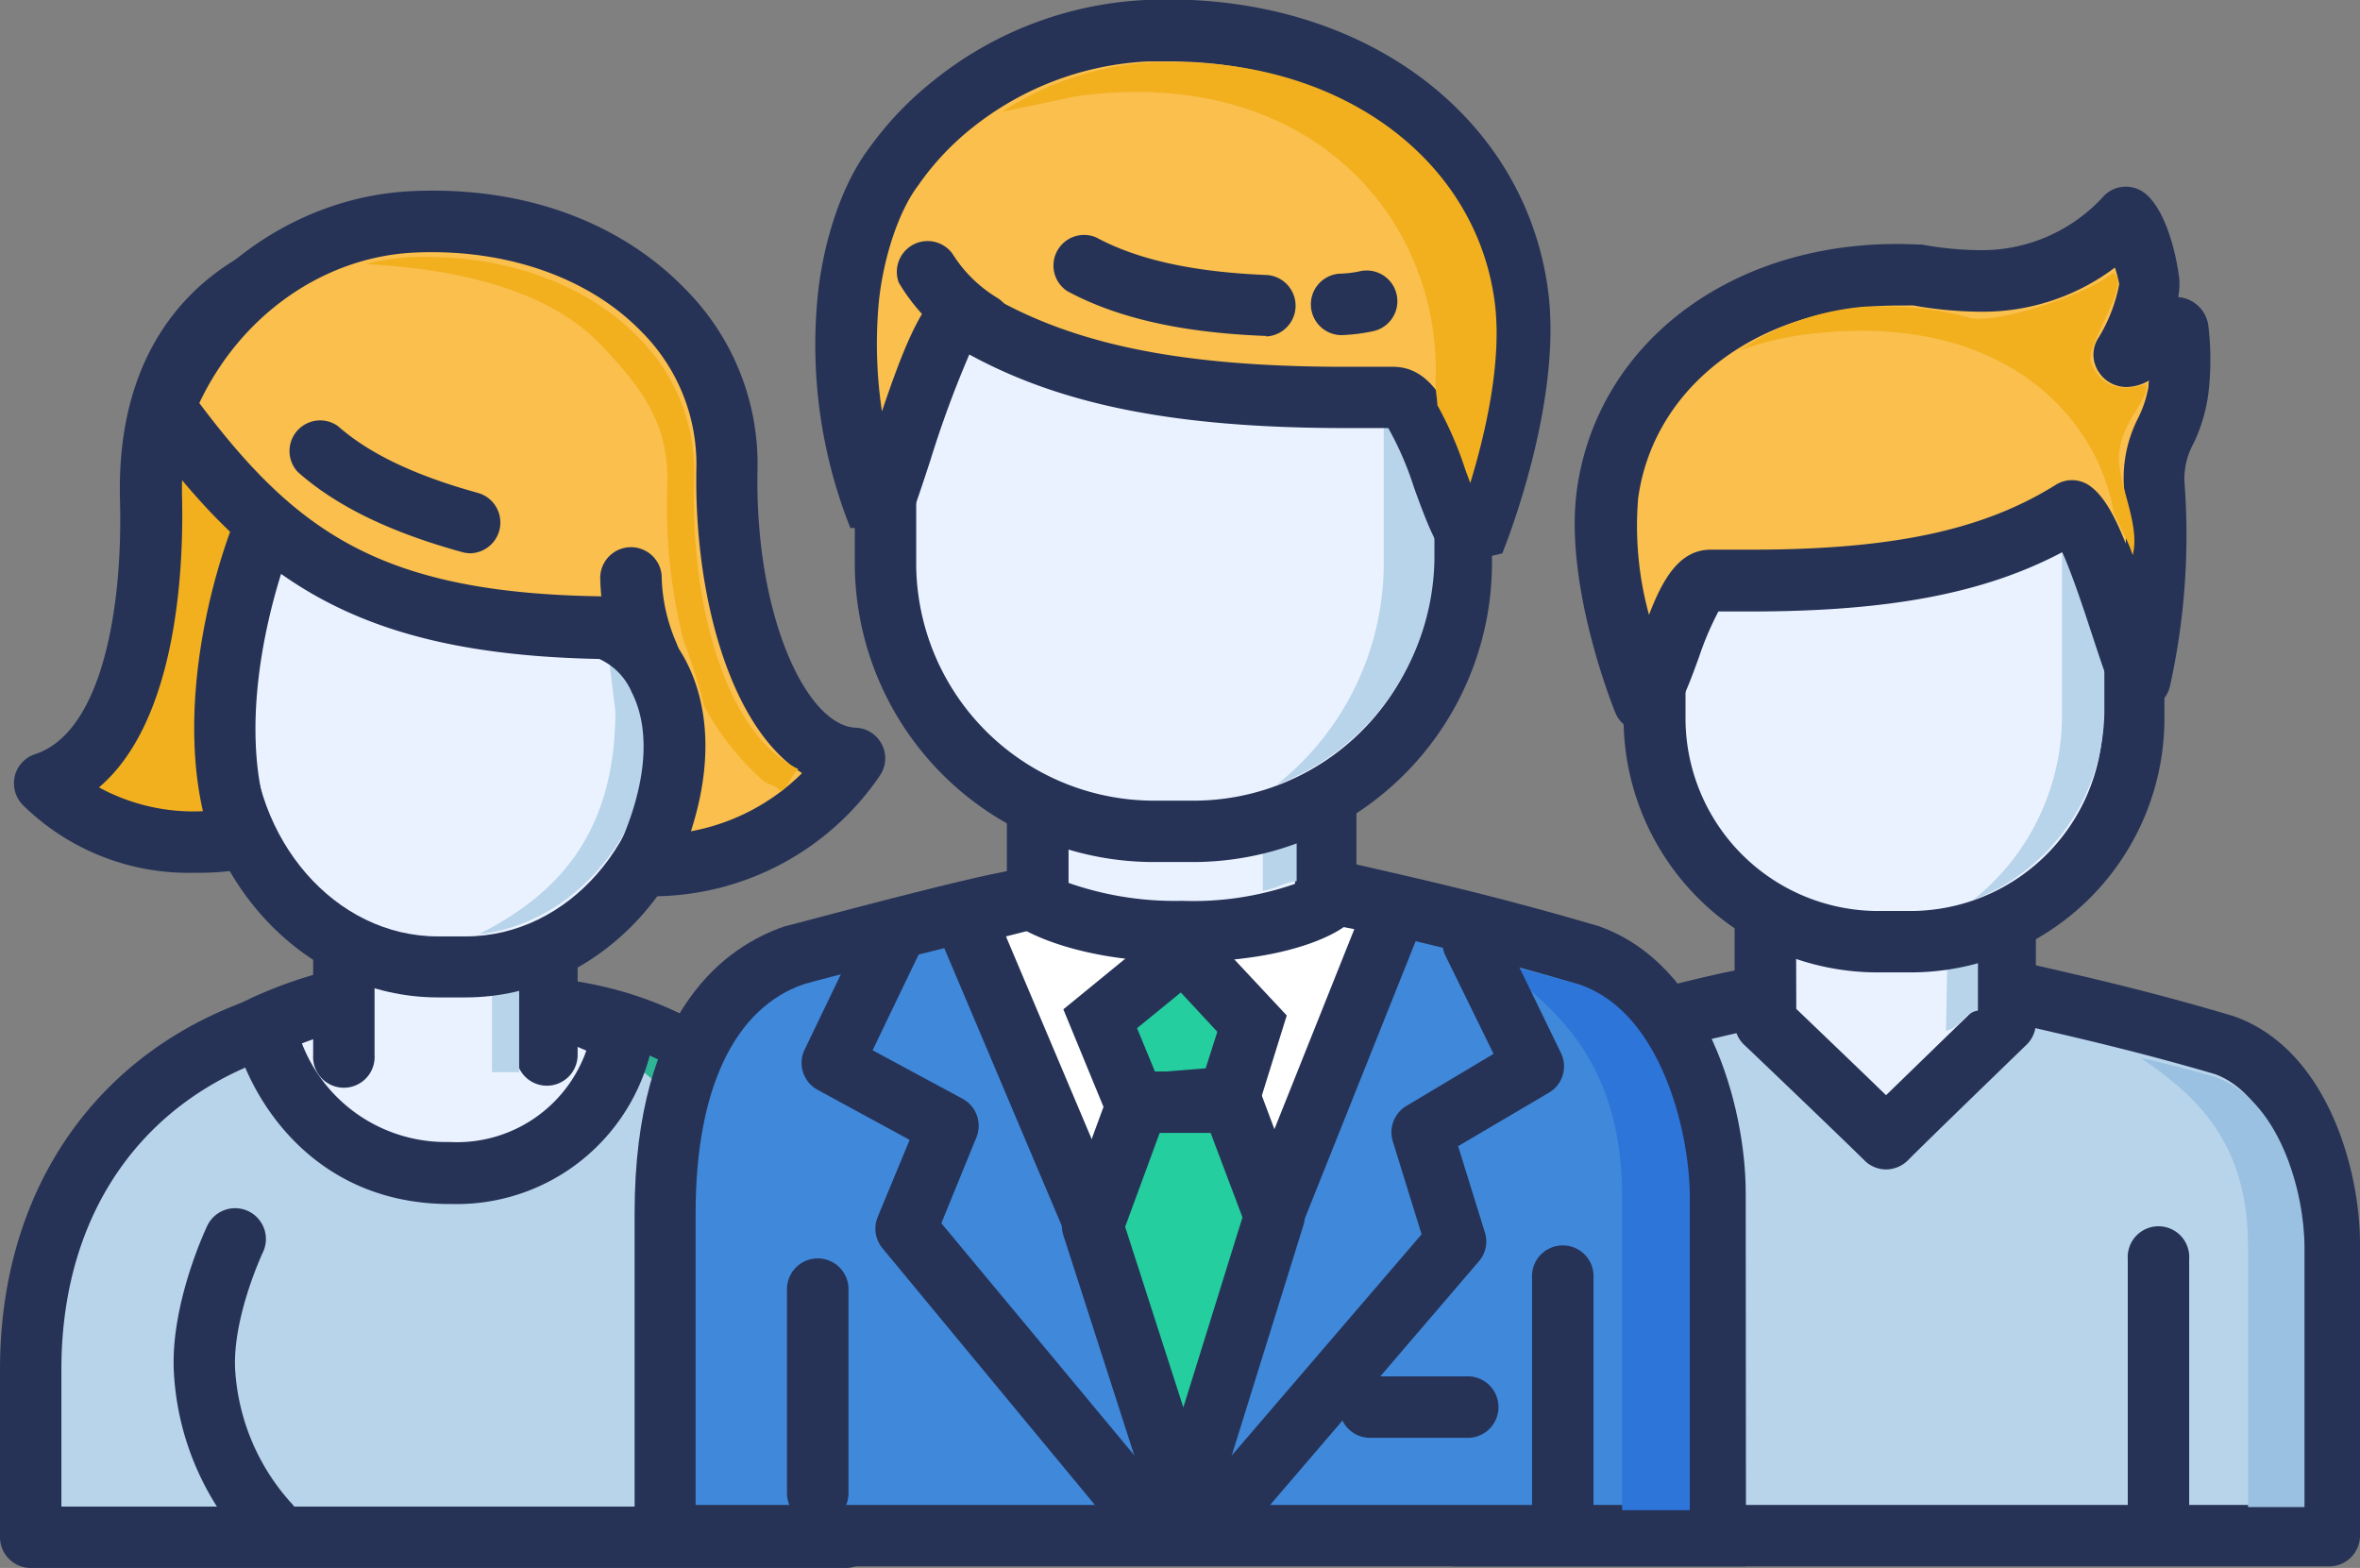
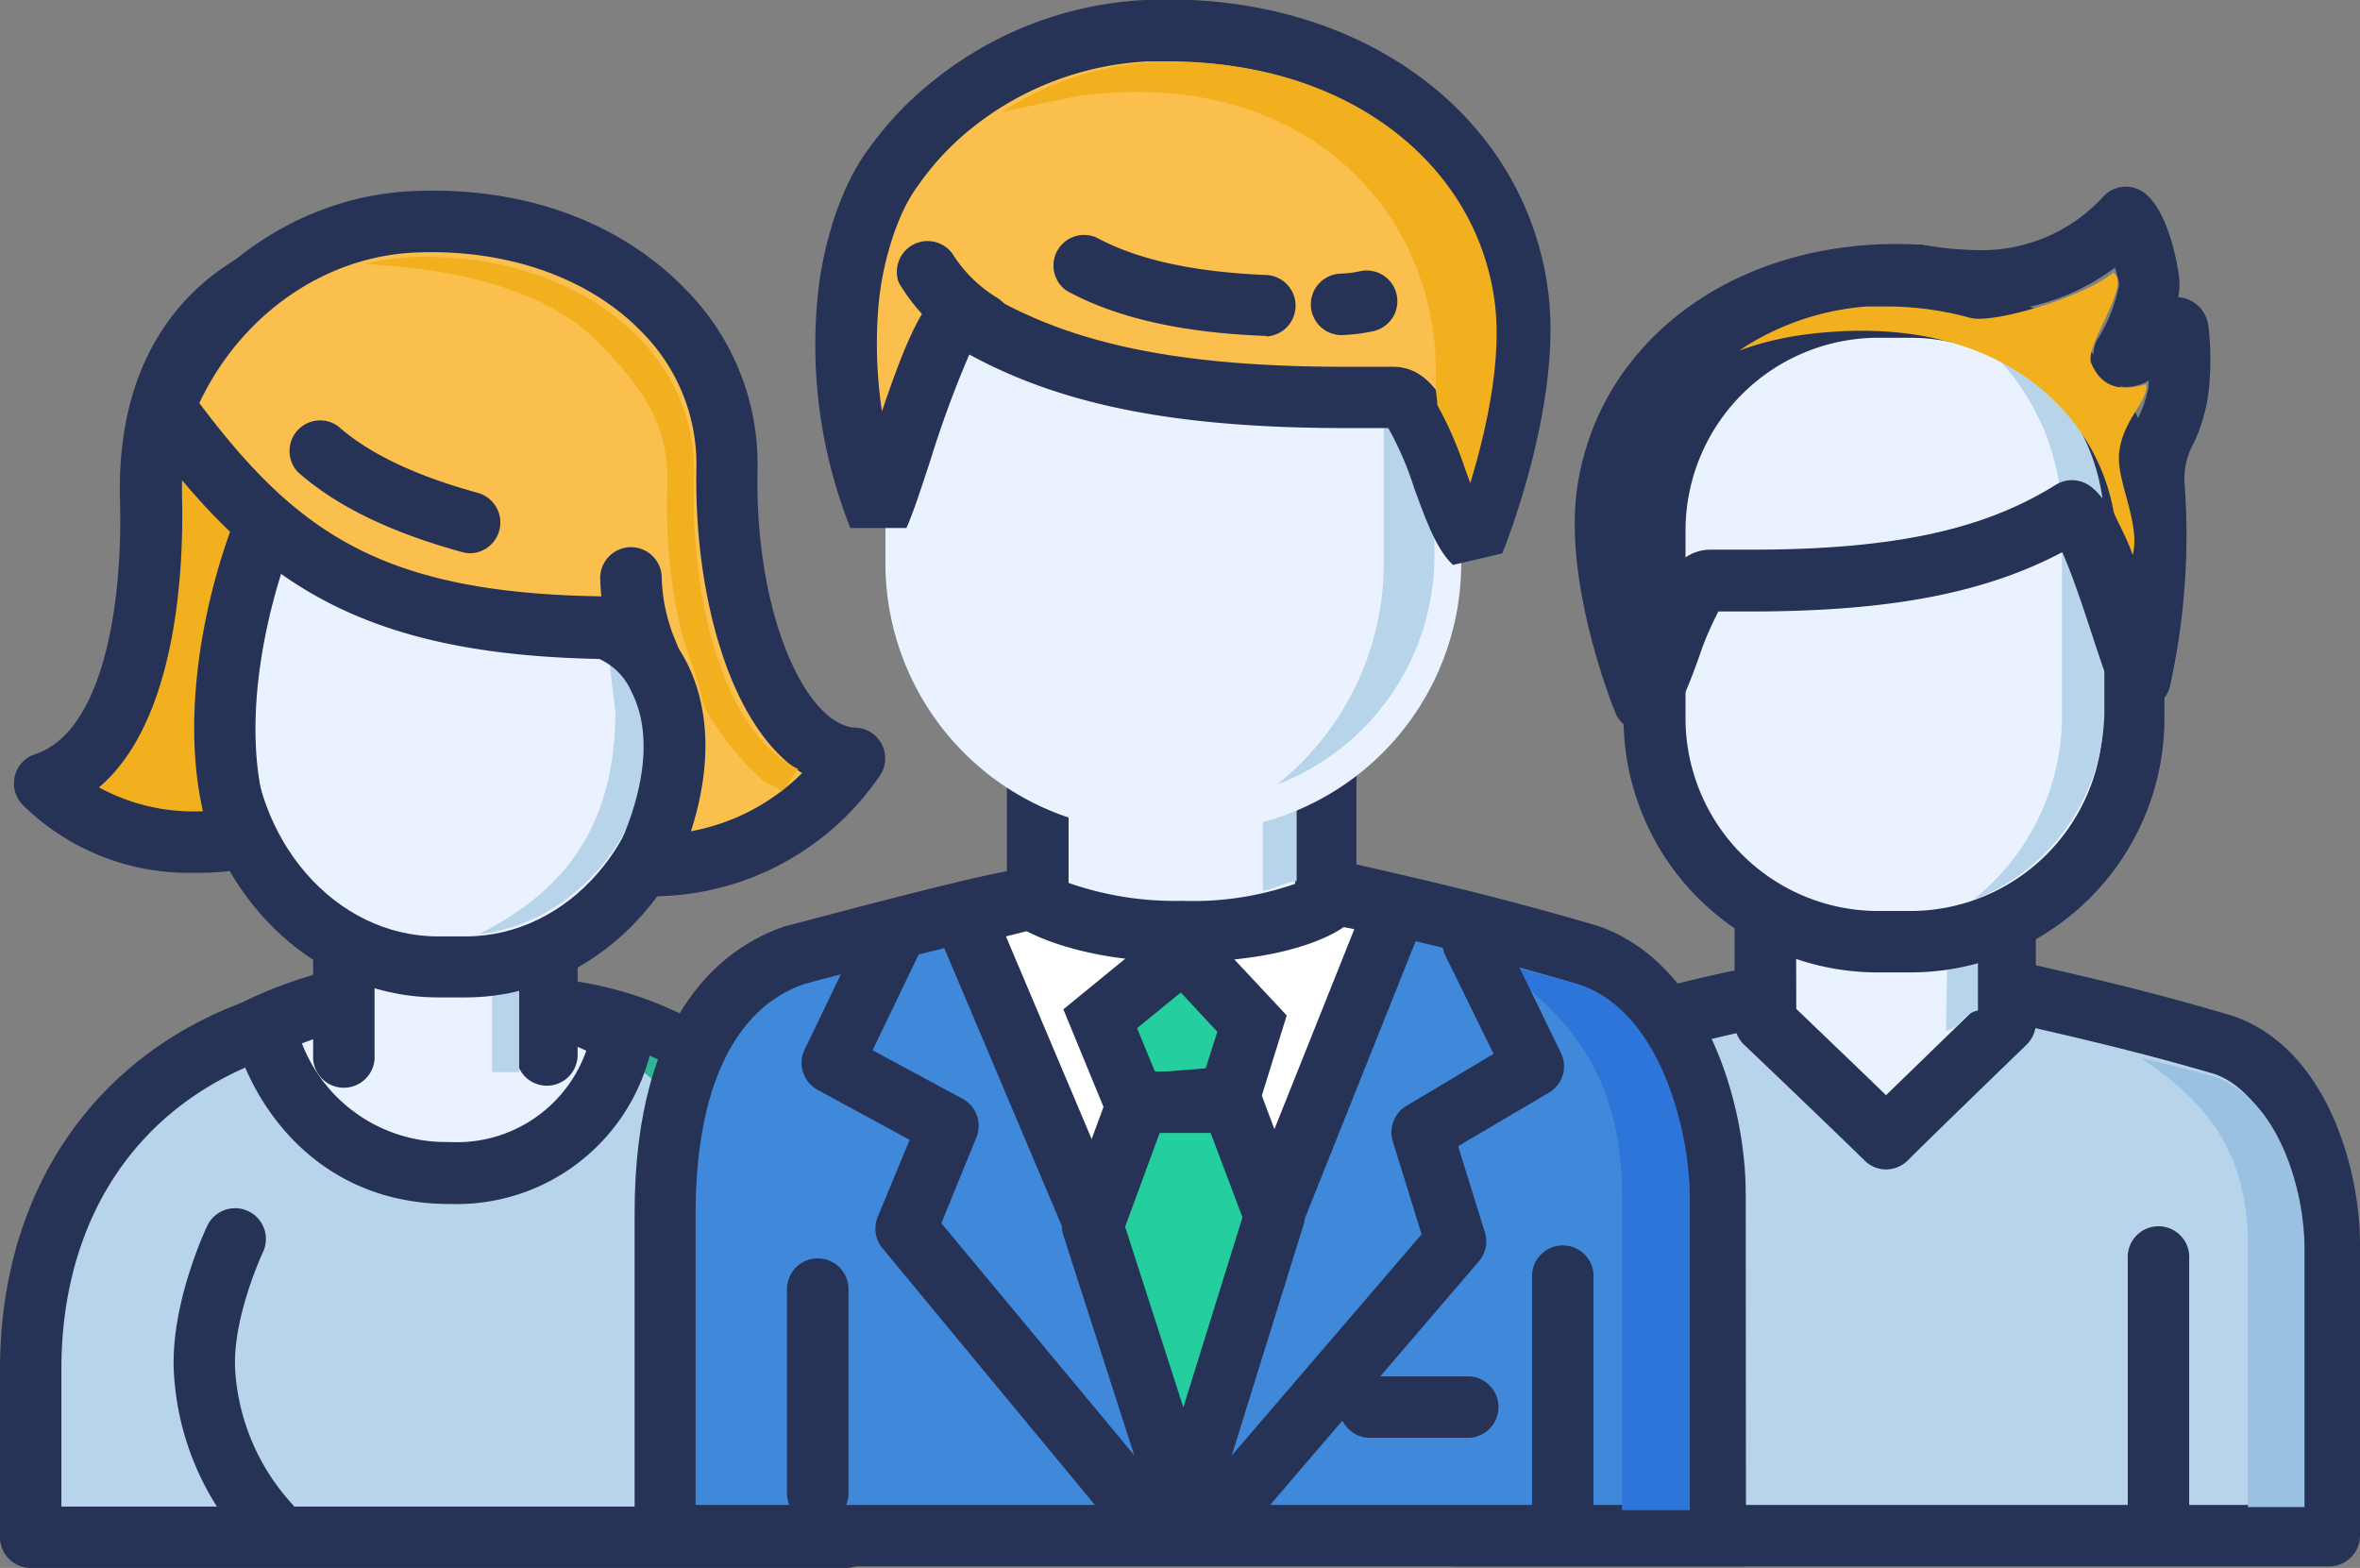
<svg xmlns="http://www.w3.org/2000/svg" viewBox="0 0 176.42 117.21">
  <rect x="0" y="0" width="176.42" height="117.21" fill="#808080" stroke="none" />
  <defs>
    <style>.cls-1{fill:#b8d4ea;}.cls-2{fill:#263357;}.cls-3{fill:#9ac1e1;}.cls-4{fill:#ebf2ff;}.cls-5{fill:#fabf4d;}.cls-6{fill:#f2b01f;}.cls-7{fill:#2eb595;}.cls-8{fill:#4088da;}.cls-9{fill:#2e75da;}.cls-10{fill:#fff;}.cls-11{fill:#25ce9e;}</style>
  </defs>
  <title>team</title>
  <g id="katman_2" data-name="katman 2">
    <g id="Icons">
      <path class="cls-1" d="M150.8,74.19l-19.86.48c-1.06,0-13.19,3.14-14.16,3.46-3.77,1.26-8,5.35-8,16v20.62h65.37V92.91c0-4.88-2.21-12.81-7.8-14.78C161,76.56,157,75.61,150.8,74.19Z" />
      <path class="cls-2" d="M174.12,117.09H108.75a2.3,2.3,0,0,1-2.29-2.3V94.17c0-13.07,6-17,9.6-18.22.11,0,13.15-3.58,14.88-3.58l19.8-.47a2.76,2.76,0,0,1,.57.06c5.81,1.32,10,2.32,15.66,4,7,2.45,9.45,11.49,9.45,17v21.88A2.3,2.3,0,0,1,174.12,117.09Zm-63.07-4.59h60.78V92.91c0-4.32-2-11.09-6.27-12.62-5.3-1.55-9.41-2.52-15-3.8L131,77c-1.19.13-12.24,2.94-13.49,3.35-4.17,1.39-6.46,6.31-6.46,13.86Z" />
-       <path class="cls-3" d="M172.27,112.66V93.23c0-4.06-1.85-11.11-6.78-12.76-1.87-.53-3.79-1-5.49-1.4,4.64,3.11,8.05,6.71,8.05,14.16v19.43Z" />
+       <path class="cls-3" d="M172.27,112.66V93.23c0-4.06-1.85-11.11-6.78-12.76-1.87-.53-3.79-1-5.49-1.4,4.64,3.11,8.05,6.71,8.05,14.16v19.43" />
      <path class="cls-2" d="M161.35,115.51a2.3,2.3,0,0,1-2.29-2.3V94.12a2.3,2.3,0,1,1,4.59,0v19.09A2.3,2.3,0,0,1,161.35,115.51Z" />
      <path class="cls-4" d="M149.87,76.45s-7.17,6.93-8.91,8.67c-1.33-1.33-9-8.67-9-8.67V59.38h17.92Z" />
      <path class="cls-2" d="M141,87.42a2.29,2.29,0,0,1-1.62-.67c-1.3-1.3-8.9-8.57-9-8.65a2.29,2.29,0,0,1-.71-1.65V59.38a2.3,2.3,0,0,1,2.3-2.29h17.92a2.3,2.3,0,0,1,2.3,2.29V76.45a2.3,2.3,0,0,1-.7,1.65s-7.15,6.91-8.88,8.65A2.33,2.33,0,0,1,141,87.42Zm-6.72-12c1.43,1.37,4.66,4.46,6.71,6.45l6.63-6.44V61.68H134.24Z" />
      <path class="cls-1" d="M147.86,75.54V61.6h-2.11l-.28,15.46C146.53,76.85,146.8,75.71,147.86,75.54Z" />
      <path class="cls-4" d="M123.66,53.87a16.7,16.7,0,0,0,16.88,16.52h2.09a16.7,16.7,0,0,0,16.88-16.52V39.47A16.71,16.71,0,0,0,142.63,23h-2.09a16.71,16.71,0,0,0-16.88,16.52Z" />
      <path class="cls-2" d="M142.63,72.69h-2.09a19,19,0,0,1-19.17-18.82V39.47a19,19,0,0,1,19.17-18.81h2.09A19,19,0,0,1,161.8,39.47v14.4A19,19,0,0,1,142.63,72.69Zm-2.09-47.44A14.42,14.42,0,0,0,126,39.47v14.4A14.42,14.42,0,0,0,140.54,68.1h2.09a14.42,14.42,0,0,0,14.58-14.23V39.47a14.42,14.42,0,0,0-14.58-14.22Z" />
      <path class="cls-1" d="M157.31,53.29a15.29,15.29,0,0,1-9.83,14,17.62,17.62,0,0,0,6.66-14V39.09a17.62,17.62,0,0,0-6.66-14,15.28,15.28,0,0,1,9.83,14Z" />
-       <path class="cls-5" d="M120.16,36.93c1.31-9.56,10.28-16.94,23.09-16.35,6.25,1.09,10.95.43,15.66-4.29.58.43,1.44,2.46,1.72,4.87a12.32,12.32,0,0,1-1.92,5.38c.3.82,4-2.79,4.1-1.85a19.78,19.78,0,0,1,0,4.51c-.34,2.67-2.08,4.17-1.83,7a50.53,50.53,0,0,1-1,14.62c-1.21-2.71-3.31-11.15-5.14-12.55-7.13,4.47-15.79,5.39-26.94,5.17-2.15,0-3.34,7.49-5,9C122.87,52.4,119.25,43.52,120.16,36.93Z" />
      <path class="cls-2" d="M122.87,54.7a2.05,2.05,0,0,1-.49-.06,2.26,2.26,0,0,1-1.63-1.37c-.16-.39-3.84-9.53-2.87-16.65,1.55-11.24,12.07-19,25.48-18.34l.29,0a25.25,25.25,0,0,0,4.28.42,12.29,12.29,0,0,0,9.36-4.07,2.3,2.3,0,0,1,3-.22c1.61,1.21,2.41,4.62,2.62,6.44a5.14,5.14,0,0,1-.08,1.36,2.46,2.46,0,0,1,2.25,2.11,21.22,21.22,0,0,1,0,5.13A12.4,12.4,0,0,1,164,33.1a5.61,5.61,0,0,0-.71,2.84,52.2,52.2,0,0,1-1.08,15.37,2.29,2.29,0,0,1-2,1.75,2.32,2.32,0,0,1-2.3-1.35c-.45-1-.94-2.51-1.52-4.27s-1.47-4.49-2.23-6.16c-5.85,3.09-13,4.43-23.31,4.43-.79,0-1.58,0-2.39,0A22.68,22.68,0,0,0,127,49.14c-.77,2.11-1.43,3.94-2.53,5A2.29,2.29,0,0,1,122.87,54.7Zm19-31.86c-10.26,0-18.24,5.92-19.41,14.4a25.07,25.07,0,0,0,.81,8.72c1-2.6,2.24-4.87,4.61-4.87l3,0c10.56,0,17.37-1.45,22.8-4.85a2.29,2.29,0,0,1,2.61.13c1,.75,1.79,2.18,2.62,4.27a39.76,39.76,0,0,0-.14-4.32,9.84,9.84,0,0,1,1.07-5.08,8.4,8.4,0,0,0,.77-2.35c0-.15,0-.3.05-.45a3.53,3.53,0,0,1-1.68.49,2.47,2.47,0,0,1-2.34-1.62,2.27,2.27,0,0,1,.24-2.07,11.89,11.89,0,0,0,1.54-4A10.1,10.1,0,0,0,158.1,20a16.41,16.41,0,0,1-10.17,3.3,29.34,29.34,0,0,1-4.92-.47Z" />
      <path class="cls-6" d="M140.86,22.91l-1.32,0A19.82,19.82,0,0,0,130,26.21,23.12,23.12,0,0,1,135,25c14.36-1.83,21.68,5.85,23,13.23.07.39,1,1.94,1.43,3.27.62-2.45-1.31-5.61-1-7.78.33-2.44,2.23-3.81,2-5-2.67.82-3.62-.47-4.1-1.57-.56-1.28,3.07-5.94,1.64-6.76-2.26,1.85-9,3.84-10.69,3.37A23.54,23.54,0,0,0,140.86,22.91Z" />
      <path class="cls-1" d="M39.36,75.31H26.75C11.94,76.83,2.29,87.07,2.29,102.36v12.55H63.22V100C63.22,87.07,54.08,75.82,39.36,75.31Z" />
      <path class="cls-2" d="M63.22,117.21H2.29A2.3,2.3,0,0,1,0,114.91V102.36C0,86.2,10.41,74.68,26.52,73l.23,0H39.36c15.19.53,26.16,11.87,26.16,27v14.92A2.3,2.3,0,0,1,63.22,117.21ZM4.59,112.62H60.93V100c0-10.75-7.44-21.9-21.65-22.39H26.87C13.12,79.07,4.59,88.54,4.59,102.36Z" />
      <path class="cls-7" d="M61.7,116.67V100c0-9.81-6-19.93-17.47-22.54C51.82,81.94,58.65,90.14,58.65,100v16.68Z" />
      <path class="cls-4" d="M33.26,87.66c11.49.25,13.29-10.29,13.29-10.29a28.67,28.67,0,0,0-14.38-3.58,31.57,31.57,0,0,0-12.44,2.87S22.06,87.43,33.26,87.66Z" />
      <path class="cls-2" d="M33.65,90h-.44c-10.29-.22-14.79-8.48-15.73-12.82l-.37-1.75,1.6-.79a33.74,33.74,0,0,1,13.46-3.11,30.83,30.83,0,0,1,15.62,4l1.28.82-.26,1.5A14.92,14.92,0,0,1,33.65,90ZM22.57,78A11.53,11.53,0,0,0,33.3,85.37h.35a10.25,10.25,0,0,0,10.18-6.83,28.39,28.39,0,0,0-11.66-2.46A28.4,28.4,0,0,0,22.57,78Z" />
      <rect class="cls-4" x="27.77" y="66.91" width="11.48" height="14.75" />
      <path class="cls-2" d="M20.05,116.19a2.28,2.28,0,0,1-1.59-.65A20.76,20.76,0,0,1,13,102.62c-.29-5.1,2.39-10.77,2.5-11a2.3,2.3,0,0,1,4.15,2s-2.29,4.87-2.07,8.79a16.34,16.34,0,0,0,4.14,9.89,2.3,2.3,0,0,1-1.62,3.93Z" />
      <path class="cls-2" d="M40.88,81.16a2.29,2.29,0,0,1-2.29-2.3V59.33H28V78.86a2.3,2.3,0,1,1-4.59,0V57a2.28,2.28,0,0,1,2.29-2.29H40.88A2.29,2.29,0,0,1,43.18,57V78.86A2.3,2.3,0,0,1,40.88,81.16Z" />
      <rect class="cls-1" x="36.78" y="60.86" width="2.03" height="19.29" />
      <path class="cls-4" d="M51,54c0,10.1-7.27,18.28-16.24,18.28H32.74c-9,0-16.23-8.18-16.23-18.28V37.74c0-10.09,7.27-18.28,16.23-18.28H34.8c9,0,16.24,8.19,16.24,18.28Z" />
      <path class="cls-2" d="M34.8,74.56H32.74c-10.21,0-18.52-9.24-18.52-20.58V37.74c0-11.34,8.31-20.58,18.52-20.58H34.8c10.22,0,18.53,9.24,18.53,20.58V54C53.33,65.32,45,74.56,34.8,74.56ZM32.74,21.75c-7.68,0-13.93,7.18-13.93,16V54c0,8.81,6.25,16,13.93,16H34.8c7.69,0,13.94-7.18,13.94-16V37.74c0-8.81-6.25-16-13.94-16Z" />
      <path class="cls-1" d="M49.1,36.92c0-8.68-5.83-15.85-13.26-16.68A20.48,20.48,0,0,1,44,36.92l2,16.24c0,9.14-4.32,13.71-10.22,16.68,7.43-.83,13.26-8,13.26-16.68Z" />
      <path class="cls-6" d="M18.15,62.62s-9,2-14.81-4.06c8.27-2.71,8-18.5,7.93-21.25-.34-12.86,7.8-18.87,19.63-18.87h0a21.63,21.63,0,0,1,18.38,9.72c-8,9.72-12,4.39-26.6,6.55C20.64,35,14,51.79,18.15,62.62Z" />
      <path class="cls-2" d="M14.62,65.24A17.64,17.64,0,0,1,1.68,60.15,2.32,2.32,0,0,1,1.11,58a2.28,2.28,0,0,1,1.51-1.62c5-1.64,6.57-10.9,6.35-19C8.8,31,10.55,25.85,14.15,22.14c3.82-3.92,9.61-6,16.75-6A24,24,0,0,1,51.25,26.91a2.3,2.3,0,0,1-.15,2.7c-4.79,5.83-8.65,7-13.7,7-.92,0-1.89,0-2.93-.07s-2.39-.08-3.75-.08a50.38,50.38,0,0,0-7.12.48c-1.81,2.34-6.77,15.81-3.3,24.89a2.34,2.34,0,0,1-.12,1.9,2.27,2.27,0,0,1-1.52,1.15A19.2,19.2,0,0,1,14.62,65.24ZM7.4,58.86a14.76,14.76,0,0,0,7.77,1.78c-2.13-9.35,1.41-20.87,4.1-25.46.68-1.16,1.65-2.52,3.12-2.74a55.75,55.75,0,0,1,8.33-.6c1.42,0,2.71,0,3.91.09,1,0,1.9.07,2.77.07,3.16,0,5.59-.31,9-4A19.51,19.51,0,0,0,31,20.74c-5.92,0-10.57,1.59-13.51,4.6-2.71,2.79-4,6.79-3.88,11.91S13.27,53.87,7.4,58.86Z" />
      <path class="cls-5" d="M48.16,64.65s9.22,1,15.74-8c-5.93-.17-9.82-10.58-9.56-21.75.23-10.37-9.68-19-23.44-18.36-7.71.35-15.25,5.46-18.63,13.85C20.57,41.8,27.68,46.62,45,46.88,47.25,46.91,53.92,52.46,48.16,64.65Z" />
      <path class="cls-2" d="M49,67h0a10,10,0,0,1-1.12,0,2.33,2.33,0,0,1-1.75-1.17,2.3,2.3,0,0,1-.08-2.09c2.26-4.78,2.68-9.05,1.17-12a4.78,4.78,0,0,0-2.42-2.48C26.29,48.9,18.68,43.1,10.41,31.78a2.3,2.3,0,0,1-.27-2.21c3.58-8.88,11.69-14.87,20.65-15.28,8.24-.39,15.48,2.24,20.38,7.26A18.54,18.54,0,0,1,56.63,35C56.38,46,60.3,54.29,64,54.4A2.29,2.29,0,0,1,65.76,58,20.61,20.61,0,0,1,49,67ZM14.9,30.13C22.25,39.91,28.66,44.34,45,44.58c2,0,4.35,1.68,5.86,4.1,1.36,2.17,3,6.6.79,13.46a15.85,15.85,0,0,0,8.31-4.35c-5.42-3.4-8.11-13.43-7.9-22.9a14,14,0,0,0-4.15-10.14C44,20.74,37.8,18.57,31,18.88S18,23.56,14.9,30.13Z" />
      <path class="cls-6" d="M58.35,59.19c.79-.59.63-1,1.33-1.7-5.5-2.6-8.13-12.56-7.79-21.89A14.12,14.12,0,0,0,47.8,25.3c-3.64-3.79-9.29-6-15.5-6.09-.43,0-.86,0-1.3,0a17.29,17.29,0,0,0-3.7.53c6.61.34,13.57,1.81,17.58,6,3.33,3.48,5.18,6.14,5,10.7a40.85,40.85,0,0,0,1.22,11.44,42.9,42.9,0,0,1,1.55,4.93,20.67,20.67,0,0,0,4.4,5.55C57.49,58.7,58.1,58.7,58.35,59.19Z" />
      <path class="cls-2" d="M35.19,41.36a2.55,2.55,0,0,1-.61-.08c-5.42-1.49-9.45-3.45-12.32-6a2.29,2.29,0,0,1,3-3.43c2.33,2.06,5.76,3.7,10.48,5a2.3,2.3,0,0,1-.6,4.51Z" />
      <path class="cls-2" d="M48.53,51.44A2.3,2.3,0,0,1,46.39,50l-.13-.33a17.45,17.45,0,0,1-1.39-6.4A2.3,2.3,0,0,1,49.46,43a13.06,13.06,0,0,0,1.08,5l.13.33a2.29,2.29,0,0,1-1.32,3A2.13,2.13,0,0,1,48.53,51.44Z" />
      <path class="cls-8" d="M100.22,66.71l-23.84.56c-1.28,0-15.85,3.78-17,4.16-4.54,1.52-9.64,6.43-9.64,19.26v24.1h78.48V89.17c0-5.85-2.66-15.37-9.37-17.74C112.42,69.54,107.67,68.41,100.22,66.71Z" />
      <path class="cls-2" d="M130.52,117.09H47.44V90.69c0-15.4,7-20,11.21-21.44.13,0,15.76-4.27,17.73-4.27l24.07-.57.28.06c7,1.58,12,2.77,18.77,4.76,8.11,2.85,11,13.49,11,19.94ZM52,112.5h73.89V89.17c0-5.32-2.43-13.67-7.83-15.57C112.18,71.86,107.68,70.76,100,69l-23.55.56c-1.53.14-15.22,3.67-16.33,4C54.9,75.34,52,81.41,52,90.69Z" />
      <path class="cls-9" d="M126.32,112.89V89.51c0-5-2.21-13.81-8.13-15.86-2.25-.66-4.56-1.22-6.6-1.75,5.58,3.88,9.67,8.35,9.67,17.61v23.38Z" />
      <polygon class="cls-10" points="88.54 107.43 104.4 67.75 87.74 64.44 72.05 68.41 88.54 107.43" />
      <path class="cls-2" d="M88.54,109.73a2.3,2.3,0,0,1-2.11-1.41l-16.5-39a2.3,2.3,0,0,1,1.55-3.12l15.7-4a2.29,2.29,0,0,1,1,0l16.66,3.31a2.31,2.31,0,0,1,1.68,3.11L90.67,108.28a2.29,2.29,0,0,1-2.11,1.45ZM75.2,70,88.48,101.4l12.76-31.94L87.8,66.79Z" />
      <path class="cls-2" d="M61.13,113.92a2.3,2.3,0,0,1-2.3-2.29V96.37a2.3,2.3,0,1,1,4.6,0v15.26A2.3,2.3,0,0,1,61.13,113.92Z" />
      <path class="cls-2" d="M116.83,115.19a2.3,2.3,0,0,1-2.3-2.3V95.55a2.3,2.3,0,1,1,4.59,0v17.34A2.29,2.29,0,0,1,116.83,115.19Z" />
      <path class="cls-4" d="M99.11,67.44s-2.87,2.18-10.76,2.18c-7.27,0-10.76-2.18-10.76-2.18V47H99.11Z" />
      <path class="cls-2" d="M88.35,71.91c-7.7,0-11.56-2.26-12-2.52a2.29,2.29,0,0,1-1.08-2V47a2.3,2.3,0,0,1,2.3-2.3H99.11A2.3,2.3,0,0,1,101.4,47V67.44a2.27,2.27,0,0,1-.91,1.83C100.14,69.54,96.77,71.91,88.35,71.91ZM79.88,66a24,24,0,0,0,8.47,1.34,23.11,23.11,0,0,0,8.46-1.27V49.25H79.88Z" />
      <path class="cls-1" d="M96.93,65.86V49.13H94.4V66.6C95.67,66.35,95.67,66.07,96.93,65.86Z" />
      <path class="cls-4" d="M109.23,42.31A20.05,20.05,0,0,1,89,62.15H86.46A20.06,20.06,0,0,1,66.19,42.31V25A20.06,20.06,0,0,1,86.46,5.18H89A20.05,20.05,0,0,1,109.23,25Z" />
-       <path class="cls-2" d="M89,64.44H86.46A22.37,22.37,0,0,1,63.9,42.31V25A22.37,22.37,0,0,1,86.46,2.89H89A22.37,22.37,0,0,1,111.53,25V42.31A22.37,22.37,0,0,1,89,64.44Zm-2.51-57A17.78,17.78,0,0,0,68.49,25V42.31a17.78,17.78,0,0,0,18,17.54H89a17.78,17.78,0,0,0,18-17.54V25A17.78,17.78,0,0,0,89,7.48Z" />
      <path class="cls-1" d="M107.23,24.8A18.36,18.36,0,0,0,95.44,8a21.17,21.17,0,0,1,8,16.81V41.85a21.15,21.15,0,0,1-8,16.81,18.35,18.35,0,0,0,11.79-16.81Z" />
      <path class="cls-2" d="M85.57,115.69a2.28,2.28,0,0,1-1.77-.83L66,93.35A2.31,2.31,0,0,1,65.6,91L68,85.21l-6.86-3.73a2.29,2.29,0,0,1-1-3l4.53-9.41a2.3,2.3,0,1,1,4.14,2l-3.58,7.44L72,82.16A2.3,2.3,0,0,1,73,85l-2.63,6.44,17,20.45a2.3,2.3,0,0,1-1.76,3.76Z" />
      <path class="cls-2" d="M91.16,115.69a2.29,2.29,0,0,1-1.74-3.79l16.85-19.63-2.15-6.94a2.3,2.3,0,0,1,1-2.65l6.53-3.9L108,71.33a2.3,2.3,0,0,1,4.13-2l4.54,9.35a2.28,2.28,0,0,1-.88,3l-6.79,4,2,6.44a2.26,2.26,0,0,1-.45,2.17L92.9,114.89A2.28,2.28,0,0,1,91.16,115.69Z" />
      <path class="cls-2" d="M109.87,107.48h-7.6a2.3,2.3,0,0,1,0-4.59h7.6a2.3,2.3,0,0,1,0,4.59Z" />
      <path class="cls-5" d="M113.44,22C111.87,10.49,101.09,1.63,85.71,2.33a25.16,25.16,0,0,0-14.52,5.5,22.19,22.19,0,0,0-4.39,4.69c-1.94,2.57-3.11,6.72-3.41,10.05a35,35,0,0,0,2.27,16c1.45-3.25,4-13.39,6.17-15.06,8.56,5.36,19,6.47,32.35,6.2,2.58,0,4,9,6,10.82C110.18,40.54,114.53,29.88,113.44,22Z" />
      <path class="cls-2" d="M108.62,42.23c-1.23-1.14-2-3.28-2.91-5.76A23.79,23.79,0,0,0,103.78,32l-3.12,0c-12.56,0-21.17-1.66-28.2-5.5a78.71,78.71,0,0,0-2.9,7.88c-.69,2.1-1.28,3.92-1.8,5.09H63.57a37,37,0,0,1-2.46-17.15c.3-3.35,1.47-8.06,3.85-11.23A25,25,0,0,1,69.82,6,27.34,27.34,0,0,1,85.61,0c15.83-.71,28.28,8.36,30.1,21.61,1.16,8.43-3.22,19.3-3.41,19.76Zm-4.48-14.81c3,0,4.35,3.28,5.67,6.9,1-3.53,1.88-8.2,1.36-12C109.74,11.86,100,4.59,87.4,4.59l-1.59,0a22.82,22.82,0,0,0-13.18,5,20.43,20.43,0,0,0-4,4.28c-1.69,2.25-2.7,6.08-2.95,8.88a33.86,33.86,0,0,0,.25,8c1.58-4.67,2.86-7.83,4.5-9.1l2.62-.12c6.59,4.13,14.85,5.89,27.61,5.89,1.14,0,2.3,0,3.48,0Z" />
      <path class="cls-6" d="M87.87,4.65l-1.58,0A22.92,22.92,0,0,0,74.91,8.35c1.14-.21,5.31-1.13,5.87-1.2C98,4.93,107.86,16.42,107.31,28.68c0,.49.11,1,.14,1.61a27.46,27.46,0,0,1,2.09,4.82l.37,1c1.1-3.6,2.43-9.17,1.81-13.65C110.28,12,100.47,4.65,87.87,4.65Z" />
      <path class="cls-2" d="M94.65,25.11h-.09c-6.23-.24-11.07-1.34-14.8-3.36a2.29,2.29,0,0,1,2.19-4c3.09,1.67,7.27,2.59,12.79,2.81a2.3,2.3,0,0,1-.09,4.59Z" />
      <path class="cls-2" d="M100.2,25.05a2.3,2.3,0,0,1-.1-4.59,8.11,8.11,0,0,0,1.64-.2,2.29,2.29,0,1,1,.85,4.51,13.39,13.39,0,0,1-2.28.28Z" />
      <polygon class="cls-11" points="82.26 76.16 84.9 82.59 91.9 82.02 93.6 76.54 88.5 71.05 82.26 76.16" />
      <path class="cls-2" d="M83.42,85l-3.93-9.55,9.22-7.54,7.48,8-2.56,8.23ZM85,76.86l1.36,3.3,3.77-.3L91,77.13l-2.73-2.94Z" />
      <polygon class="cls-11" points="85.09 82.4 81.69 91.66 88.5 112.81 95.3 90.95 92.09 82.4 85.09 82.4" />
      <path class="cls-2" d="M88.49,115.1a2.3,2.3,0,0,1-2.18-1.59L79.5,92.37a2.4,2.4,0,0,1,0-1.5l3.41-9.26a2.29,2.29,0,0,1,2.15-1.51h7a2.32,2.32,0,0,1,2.15,1.49l3.21,8.56a2.3,2.3,0,0,1,0,1.49l-6.8,21.85a2.28,2.28,0,0,1-2.18,1.61ZM84.11,91.71l4.35,13.5L92.88,91,90.5,84.69H86.69Z" />
      <path class="cls-2" d="M73.37,26.46a2.22,2.22,0,0,1-1.18-.33,14.29,14.29,0,0,1-5-5,2.3,2.3,0,0,1,4-2.18,10.08,10.08,0,0,0,3.32,3.29,2.29,2.29,0,0,1-1.18,4.26Z" />
    </g>
  </g>
</svg>